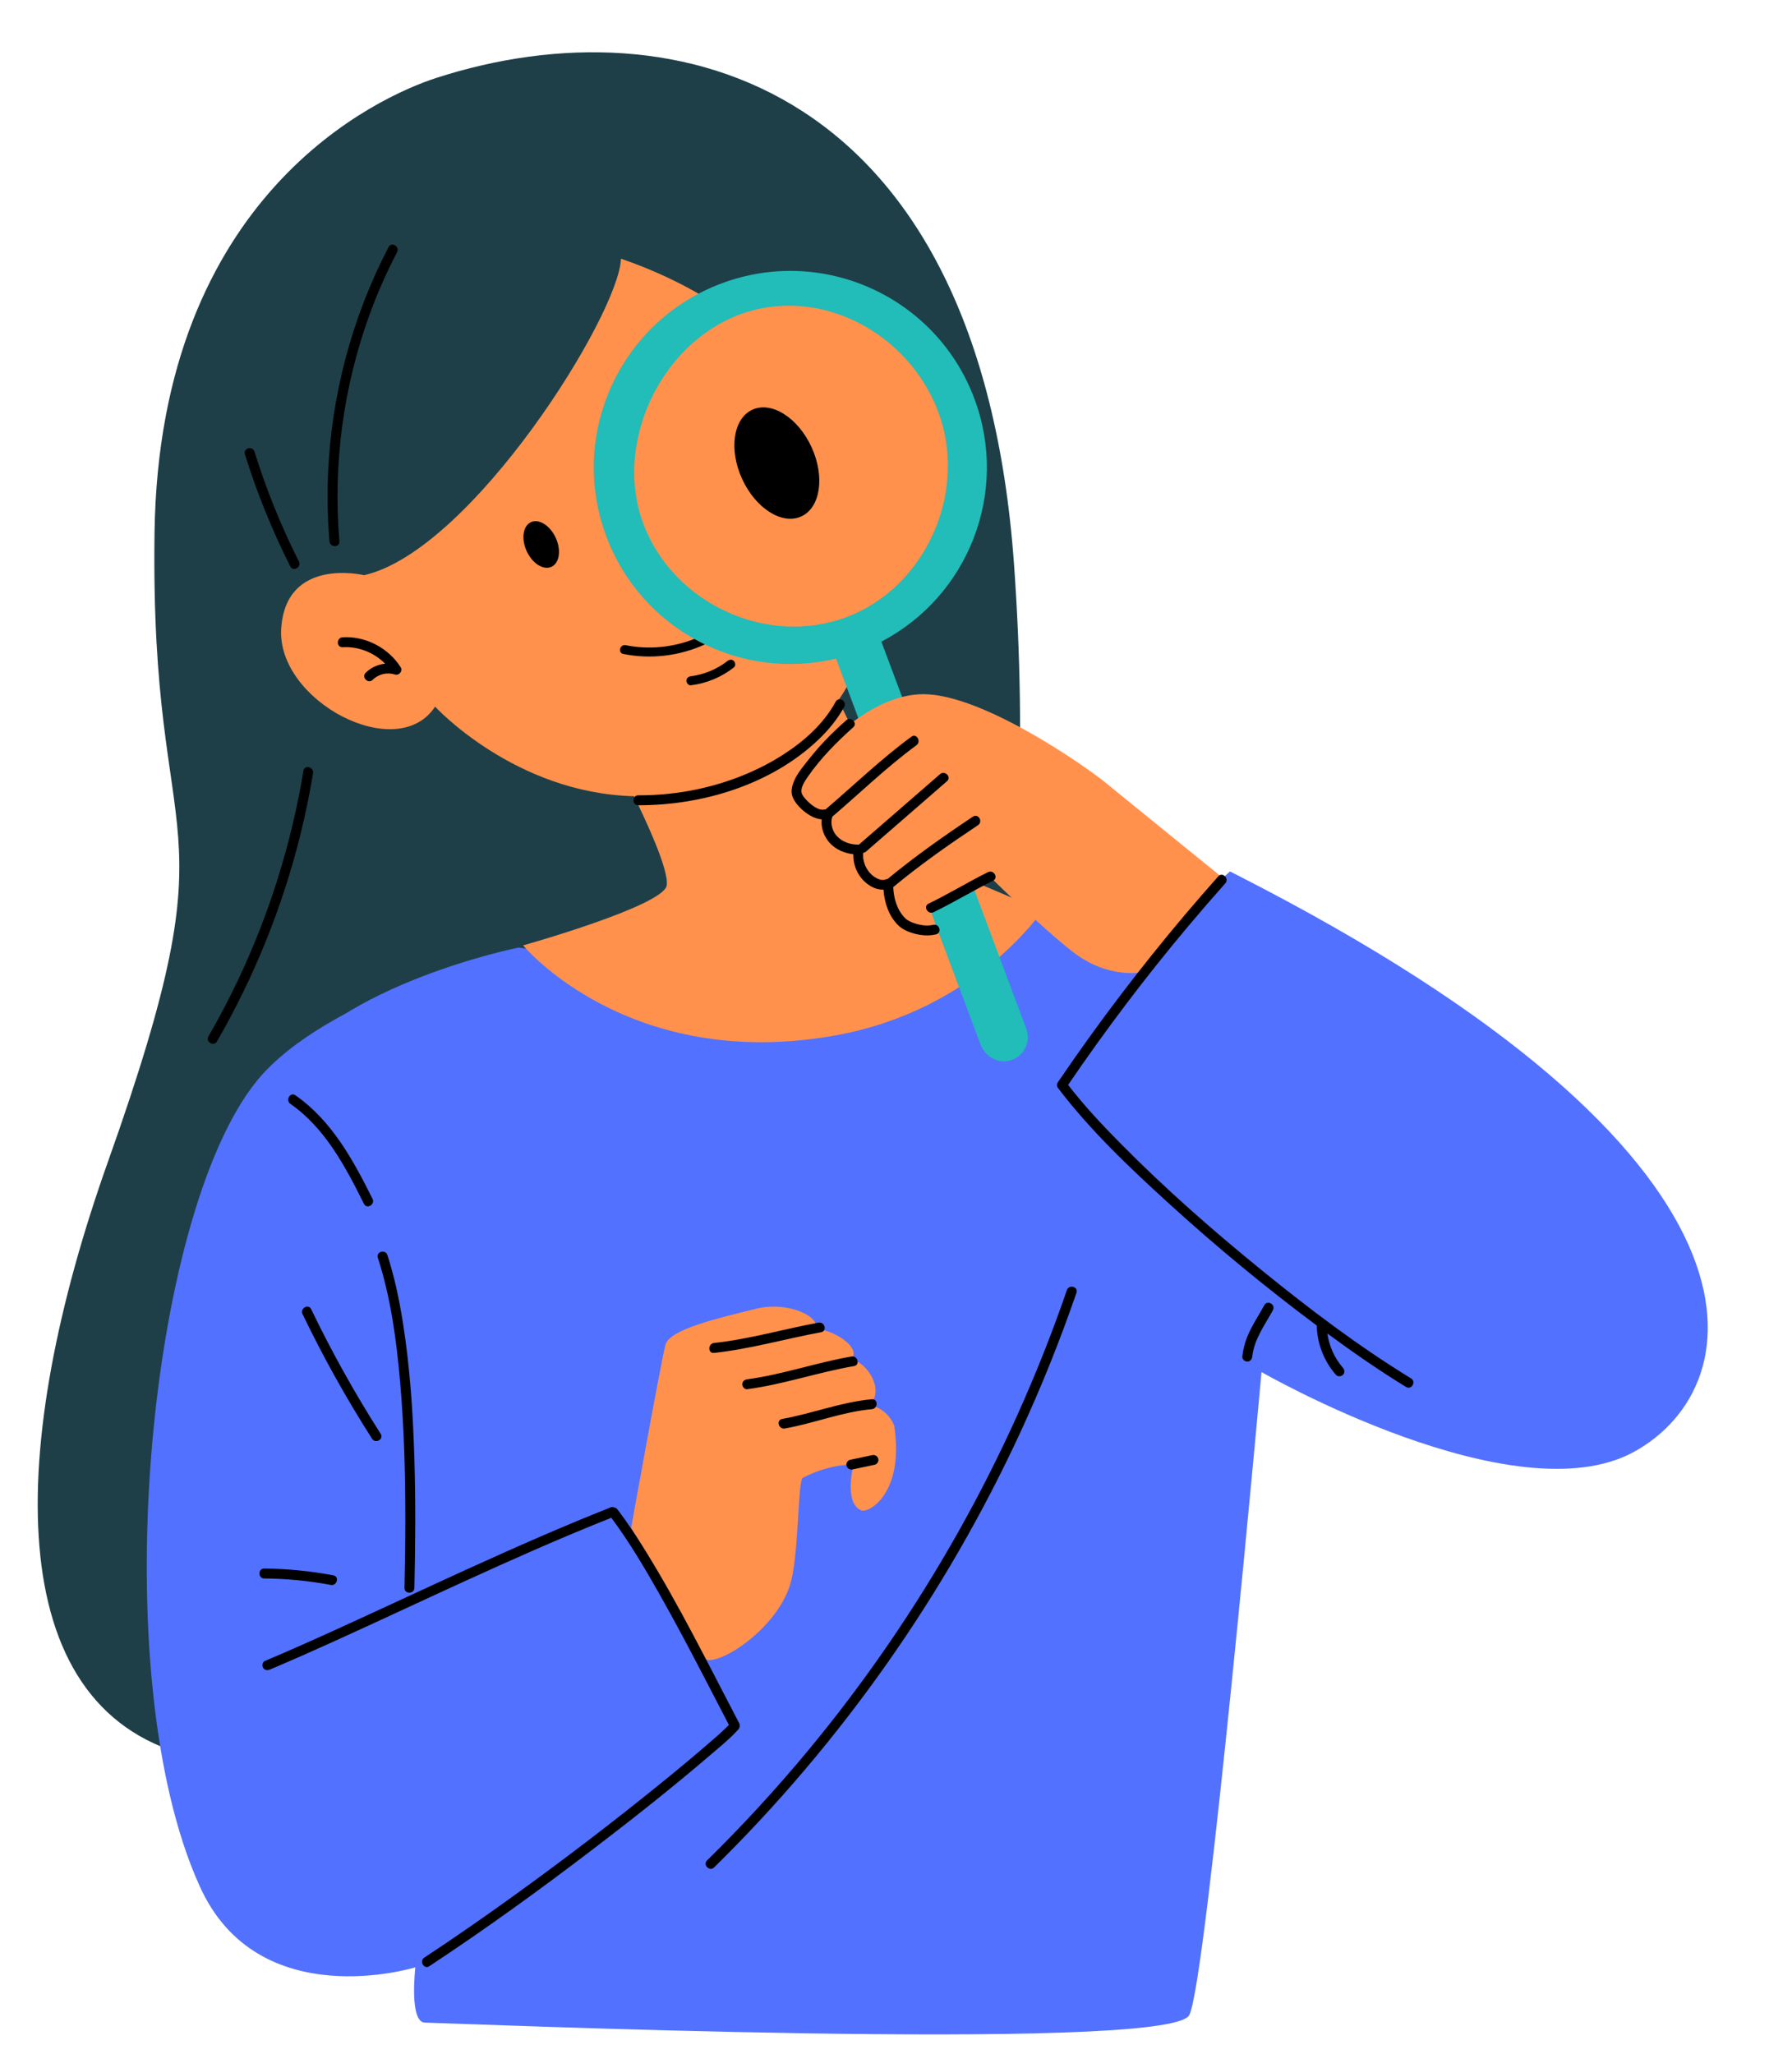
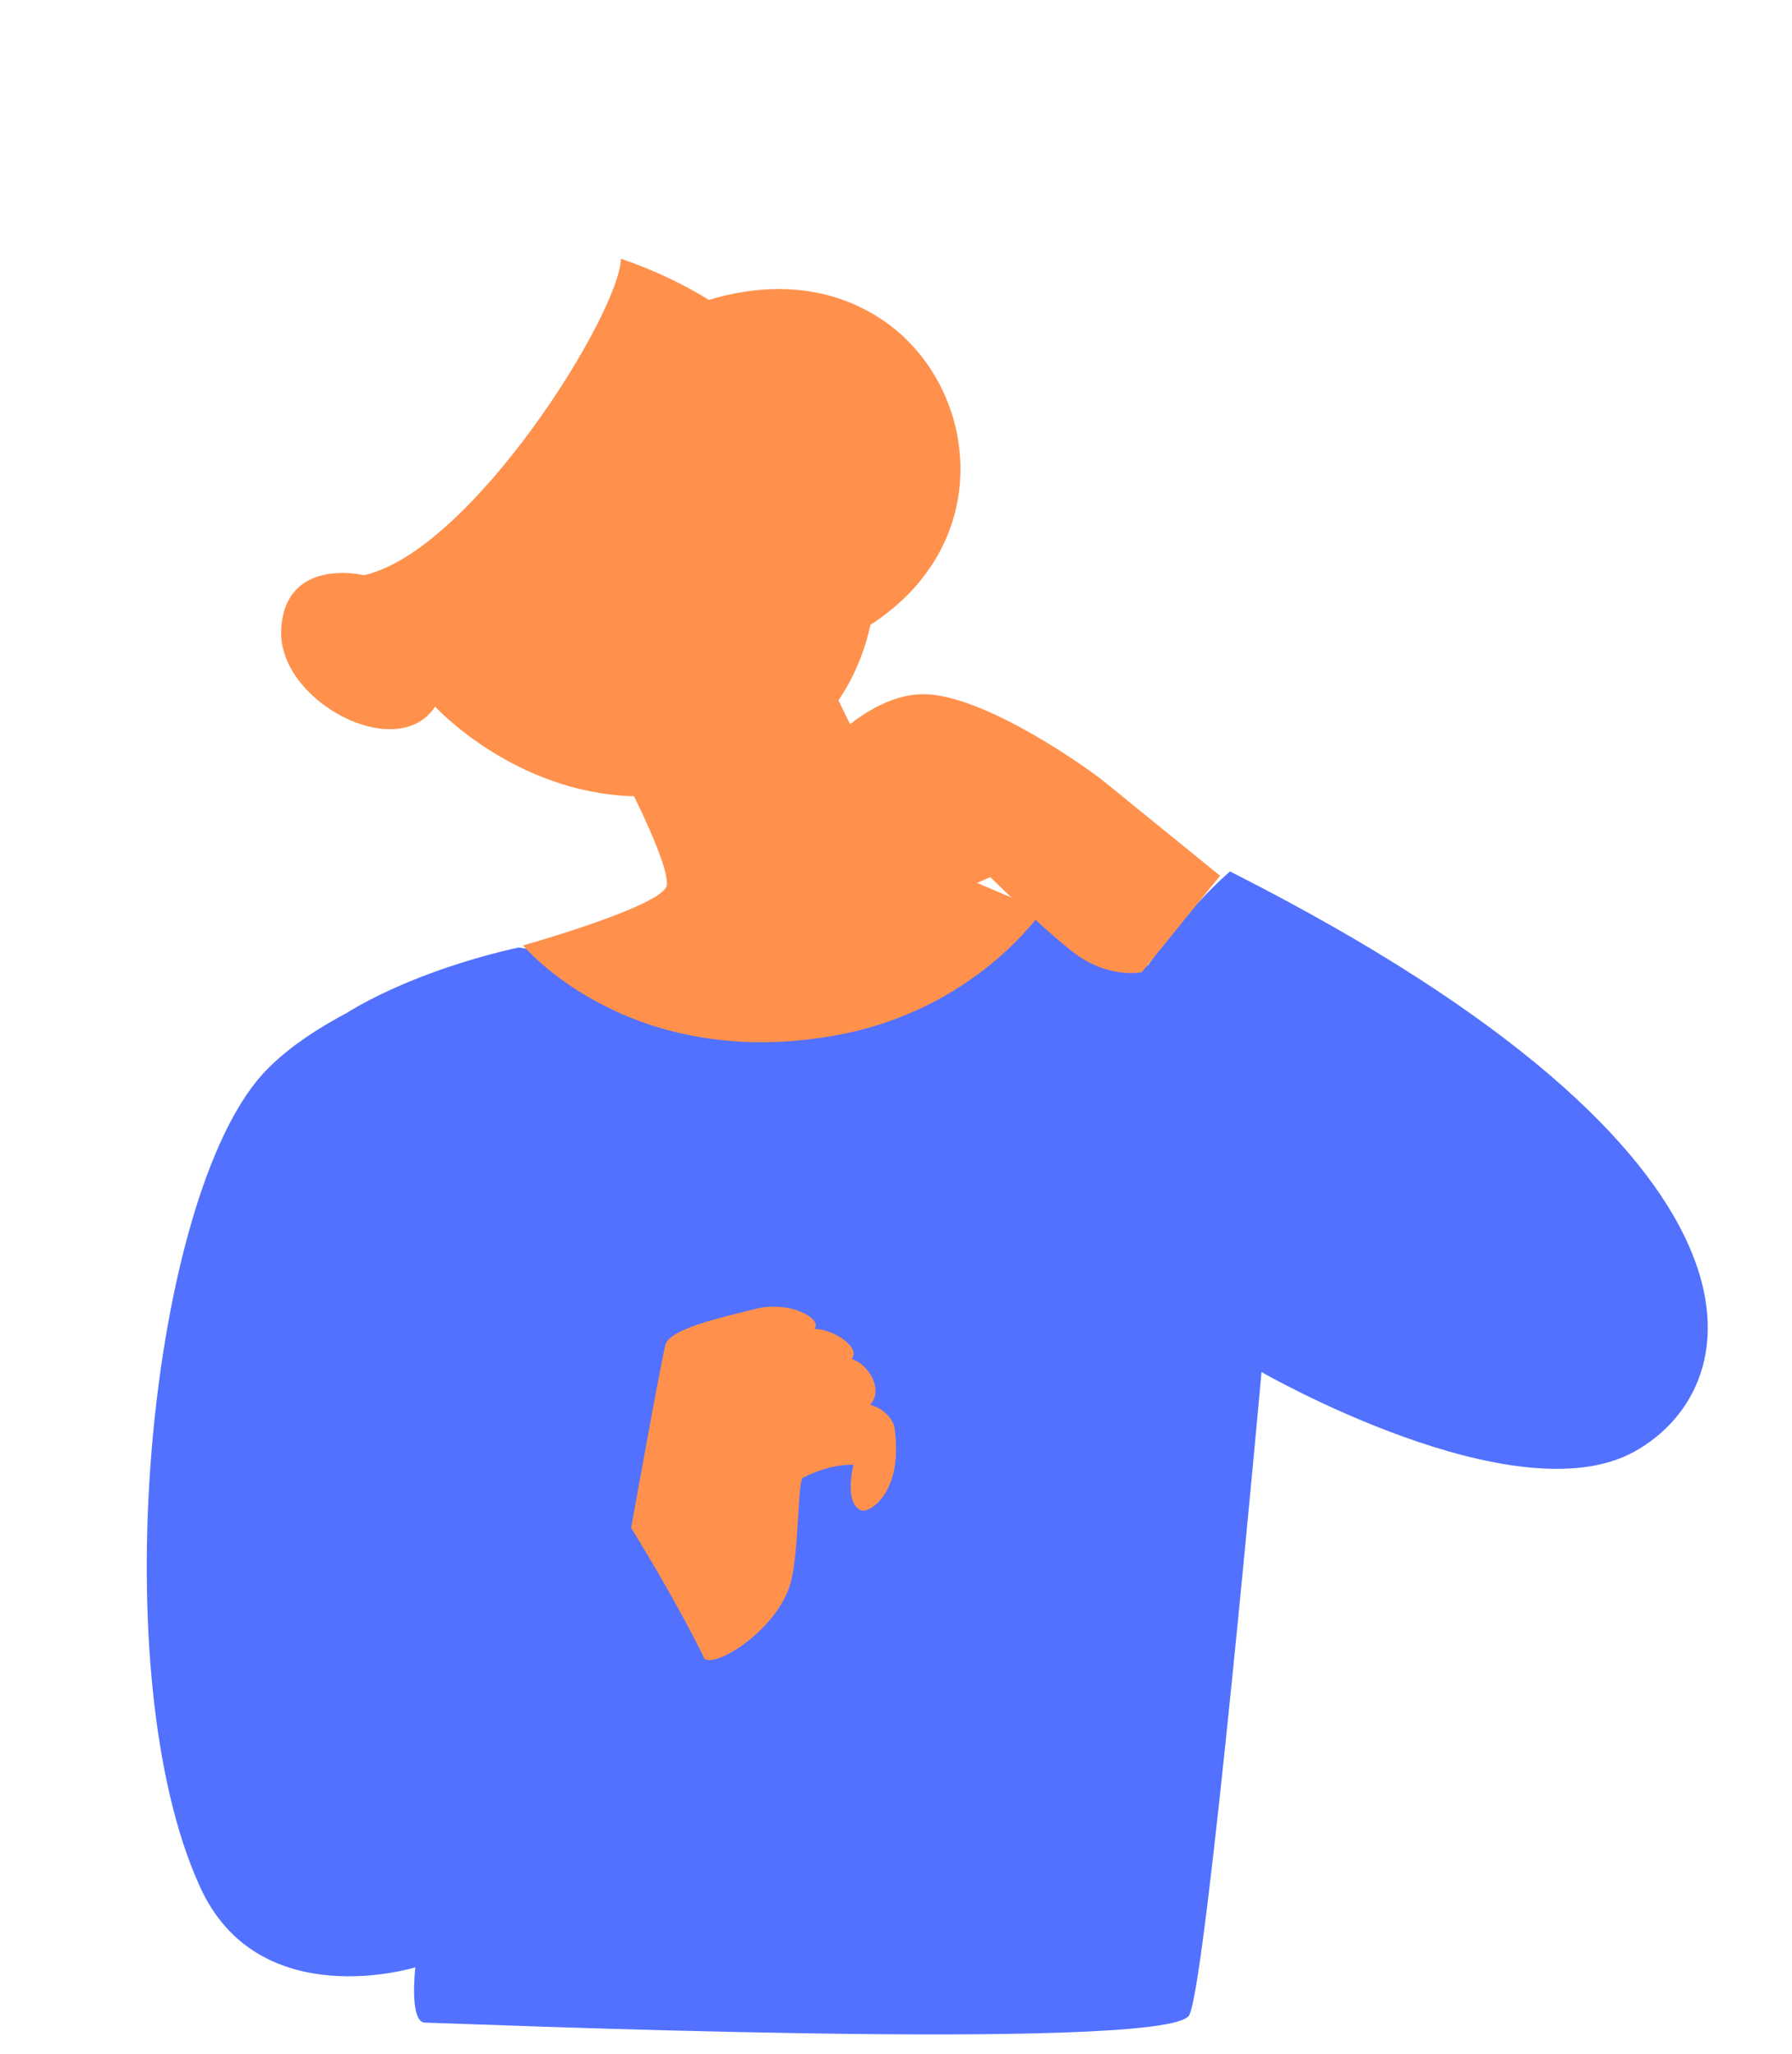
<svg xmlns="http://www.w3.org/2000/svg" fill="#000000" height="310.3" preserveAspectRatio="xMidYMid meet" version="1" viewBox="-5.7 -7.9 270.8 310.3" width="270.8" zoomAndPan="magnify">
  <g id="change1_1">
-     <path d="M147.525,77.219c4.094,56.571-12.522,91.41-12.522,91.41l7.155,31.305l-7.513,24.328 c0,0-83.838,40.547-112.102,33.034c-28.264-7.513-27.191-46.749-11.926-89.681 c19.621-55.183,6.321-43.887,7.036-95.048c0.716-51.161,33.963-65.906,42.575-68.692 C96.722-7.931,142.278,4.71,147.525,77.219z M147.525,77.219c4.094,56.571-6.677,91.151-6.677,91.151l1.311,31.565 l-7.513,24.328c0,0-83.838,40.547-112.102,33.034c-28.264-7.513-27.191-46.749-11.926-89.681 c19.621-55.183,6.321-43.887,7.036-95.048c0.716-51.161,33.963-65.906,42.575-68.692 C96.722-7.931,142.278,4.71,147.525,77.219z" fill="#1e3f48" />
-   </g>
+     </g>
  <g id="change2_1">
    <path d="M117.395,141.776l36.123-11.918l14.253,8.109c0,0,6.389-7.741,13.27-13.761 c84.042,42.758,78.267,77.284,60.206,87.237s-56.314-12.041-56.314-12.041s-8.355,92.766-10.935,97.189 c-3.368,5.774-112.999,1.106-115.456,1.106c-2.457,0-1.474-8.355-1.474-8.355s-23.794,7.372-32.6-12.287 c-10.812-27.031-1.693-102.745,11.795-122.623c9.338-13.761,36.409-19.168,36.409-19.168L117.395,141.776z M117.395,141.776l36.123-11.918l14.253,8.109c0,0,5.522-8.186,12.403-14.206 c84.042,42.758,79.134,77.729,61.072,87.682s-56.314-12.041-56.314-12.041s-8.355,92.766-10.935,97.189 c-3.368,5.774-112.999,1.106-115.456,1.106c-2.457,0-1.474-8.355-1.474-8.355s-23.794,7.372-32.6-12.287 c-14.452-31.837-7.93-101.228,8.641-121.64c10.482-12.911,39.564-20.15,39.564-20.15L117.395,141.776z" fill="#5271ff" />
  </g>
  <g id="change3_1">
    <path d="M151.818,129.692c0,0-10.018,15.026-31.245,18.843c-31.317,5.63-47.226-13.595-47.226-13.595 s21.228-5.963,21.705-9.063c0.356-2.317-3.149-9.828-4.944-13.476C72.048,111.945,60.05,98.864,60.05,98.864 c-5.724,8.765-23.971-0.894-23.255-11.806c0.716-10.912,12.522-8.05,12.522-8.05 c16.279-3.697,38.58-39.474,38.818-47.822c5.067,1.739,9.464,3.864,13.295,6.22 c6.188-1.881,16.693-3.425,26.298,3.082c14.225,9.636,17.623,33.392-1.882,46.014c-0.854,3.856-2.373,7.789-4.846,11.408 l10.071,20.561c0.924,1.887,2.475,3.396,4.386,4.269L151.818,129.692z M151.818,129.692 c0,0-10.018,15.026-31.245,18.843c-31.317,5.63-47.226-13.595-47.226-13.595s21.228-5.963,21.705-9.063 c0.356-2.317-3.149-9.828-4.944-13.476C72.048,111.945,60.05,98.864,60.05,98.864 c-5.724,8.765-23.971-0.894-23.255-11.806c0.716-10.912,12.522-8.05,12.522-8.05 c16.279-3.697,38.58-39.474,38.818-47.822c5.067,1.739,9.464,3.864,13.295,6.22 c6.188-1.881,16.693-3.425,26.298,3.082c14.225,9.636,17.623,33.392-1.882,46.014c-0.854,3.856-2.373,7.789-4.846,11.408 l10.071,20.561c0.924,1.887,2.475,3.396,4.386,4.269L151.818,129.692z" fill="#ff914d" />
  </g>
  <g id="change4_1">
-     <path d="M149.39,147.532L127.489,89.043c13.109-6.834,19.369-22.524,14.053-36.722 c-5.751-15.359-22.864-23.147-38.222-17.396c-15.359,5.751-23.147,22.864-17.396,38.222 c5.316,14.198,20.342,21.918,34.716,18.461l21.834,58.311c0.676,1.806,2.604,2.939,4.462,2.422 C149.031,151.758,150.136,149.525,149.39,147.532z M91.514,71.244c-4.504-12.028,2.497-27.104,14.525-31.608 s25.555,2.695,30.058,14.723s-1.869,26.487-13.896,30.99C110.173,89.853,96.018,83.272,91.514,71.244z" fill="#22bcb9" />
-   </g>
+     </g>
  <g id="change3_2">
    <path d="M125.798,204.345c2.163-2.379-0.433-6.273-2.812-6.922c1.514-1.73-2.812-4.543-5.624-4.543 c1.298-1.514-3.677-4.326-8.869-3.028s-12.979,3.028-13.628,5.408c-0.649,2.38-5.191,27.688-5.191,27.688 s6.571,10.497,11.103,19.799c1.947,1.298,11.402-4.722,13.118-11.926c1.142-4.795,0.967-15.048,1.737-15.444 c4.334-2.231,7.643-1.963,7.643-1.963s-1.508,5.753,1.163,6.887c1.123,0.477,6.523-2.534,5.009-12.701 C129.446,207.601,128.826,205.211,125.798,204.345z M178.674,124.413l-11.829,14.581c0,0-5.063,1.105-10.465-3.101 c-4.711-3.667-12.432-11.27-12.432-11.27s-4.86,2.102-9.213,4.383l0.984,3.041c0,0-2.364,0.493-4.562-0.268 c-2.806-0.973-3.686-4.482-3.686-4.482l0.009,0.001c-0.3-0.873-0.241-1.836,0.278-2.674 c-2.147,0.119-5.456-2.325-4.383-5.188c-3.101,1.073-5.277-2.594-4.651-5.188c-1.431,0.716-3.995-3.399-1.849-6.619 c2.346-3.519,9.541-10.644,16.964-10.644c9.064,0,24.776,11.121,27.399,13.267 C163.863,112.4,178.674,124.413,178.674,124.413z" fill="#ff914d" />
  </g>
  <g id="change5_1">
-     <path d="M31.312,60.737c-0.288-0.925,1.161-1.318,1.446-0.399c1.774,5.709,4.015,11.257,6.709,16.593 c0.434,0.861-0.86,1.619-1.295,0.757C35.422,72.239,33.124,66.567,31.312,60.737z M45.59,73.89 c-0.994-11.687,0.612-23.53,4.661-34.538c1.155-3.139,2.514-6.196,4.058-9.162 c0.445-0.855-0.849-1.615-1.295-0.757c-5.504,10.576-8.636,22.333-9.143,34.245 c-0.145,3.405-0.068,6.816,0.22,10.212C44.171,74.845,45.672,74.854,45.59,73.89z M41.606,108.937 c0.157-0.944-1.289-1.35-1.446-0.399c-1.822,10.984-5.165,21.713-9.954,31.766 c-1.357,2.85-2.83,5.644-4.407,8.378c-0.483,0.838,0.812,1.594,1.295,0.757c5.628-9.755,9.89-20.299,12.601-31.231 C40.454,115.144,41.089,112.051,41.606,108.937z M46.078,88.386c-0.96,0.056-0.966,1.556,0,1.5 c2.39-0.139,4.756,0.803,6.421,2.49c-1.092,0.11-2.143,0.587-2.937,1.373c-0.687,0.68,0.374,1.741,1.061,1.061 c0.891-0.883,2.192-1.174,3.381-0.794c0.615,0.197,1.194-0.557,0.847-1.102 C52.986,89.985,49.557,88.184,46.078,88.386z M112.901,207.932c4.423-0.787,8.656-2.517,13.15-2.92 c0.954-0.086,0.963-1.586,0-1.5c-4.637,0.416-8.988,2.161-13.549,2.974 C111.554,206.655,111.956,208.1,112.901,207.932z M107.216,201.996c5.479-0.732,10.716-2.558,16.151-3.499 c0.949-0.164,0.547-1.61-0.399-1.446c-5.301,0.917-10.411,2.732-15.752,3.445c-0.405,0.054-0.745,0.306-0.75,0.75 C106.462,201.61,106.814,202.05,107.216,201.996z M117.988,191.936c-5.261,0.971-10.452,2.498-15.781,3.074 c-0.95,0.102-0.96,1.604,0,1.5c5.466-0.59,10.783-2.131,16.18-3.127 C119.335,193.208,118.934,191.762,117.988,191.936z M123.153,214.112c1.114-0.236,2.227-0.472,3.341-0.708 c0.384-0.082,0.643-0.553,0.524-0.923c-0.131-0.406-0.511-0.611-0.923-0.524 c-1.114,0.236-2.227,0.472-3.341,0.708c-0.384,0.082-0.643,0.553-0.524,0.923 C122.362,213.994,122.741,214.199,123.153,214.112z M44.283,231.566c0.943,0.179,1.348-1.267,0.399-1.446 c-3.446-0.653-6.944-1.002-10.451-1.03c-0.966-0.008-0.966,1.492,0,1.5 C37.606,230.617,40.967,230.938,44.283,231.566z M38.186,158.883c5.253,3.655,8.329,9.519,11.114,15.104 c0.431,0.864,1.725,0.105,1.295-0.757c-2.916-5.846-6.164-11.823-11.652-15.642 C38.149,157.035,37.398,158.335,38.186,158.883z M51.396,182.126c1.961,6.049,2.813,12.439,3.368,18.753 c0.605,6.896,0.788,13.827,0.788,20.748c0,3.463-0.05,6.926-0.128,10.388c-0.022,0.966,1.478,0.965,1.5,0 c0.145-6.483,0.194-12.97-0.001-19.453c-0.207-6.926-0.66-13.868-1.752-20.716 c-0.546-3.419-1.26-6.822-2.329-10.119C52.546,180.813,51.097,181.204,51.396,182.126z M40.023,190.653 c3.123,6.482,6.632,12.772,10.507,18.835c0.518,0.811,1.817,0.059,1.295-0.757 c-3.875-6.062-7.384-12.353-10.507-18.835C40.899,189.027,39.605,189.786,40.023,190.653z M155.524,187.021 c-4.364,12.685-9.889,24.959-16.473,36.647c-6.549,11.624-14.132,22.669-22.652,32.937 c-4.796,5.78-9.886,11.314-15.244,16.578c-0.69,0.678,0.371,1.738,1.061,1.061 c9.61-9.442,18.349-19.76,26.105-30.775c7.759-11.02,14.524-22.739,20.178-34.972 c3.178-6.876,6.008-13.913,8.472-21.076C157.285,186.505,155.837,186.112,155.524,187.021z M105.893,253.378 c0.108-0.119,0.154-0.248,0.177-0.377c0.043-0.163,0.039-0.343-0.06-0.531c-4.596-8.766-8.974-17.674-14.191-26.096 c-1.316-2.124-2.689-4.217-4.199-6.209c-0.147-0.194-0.342-0.288-0.54-0.31c-0.139-0.063-0.304-0.083-0.499-0.005 c-7.178,2.839-14.243,5.958-21.268,9.154c-6.841,3.113-13.642,6.312-20.484,9.422 c-3.482,1.583-6.976,3.141-10.499,4.629c-0.376,0.159-0.451,0.707-0.269,1.026c0.221,0.389,0.655,0.426,1.026,0.269 c6.416-2.709,12.737-5.639,19.058-8.561c6.959-3.217,13.913-6.446,20.938-9.518 c3.84-1.679,7.703-3.306,11.599-4.852c2.688,3.618,5,7.518,7.219,11.434c2.555,4.509,4.964,9.099,7.35,13.699 c1.066,2.055,2.127,4.112,3.199,6.163c-1.018,1.058-2.164,2.013-3.268,2.97c-2.365,2.048-4.779,4.04-7.21,6.009 c-6.978,5.652-14.118,11.107-21.393,16.371c-4.652,3.366-9.365,6.648-14.158,9.811 c-0.802,0.529-0.052,1.829,0.757,1.295c8.383-5.532,16.532-11.419,24.516-17.511 c6.05-4.617,12.039-9.332,17.82-14.285C102.999,256.098,104.576,254.837,105.893,253.378z M207.532,200.36 c-7.913-4.843-15.353-10.481-22.547-16.326c-7.424-6.032-14.64-12.368-21.363-19.178 c-2.774-2.81-5.5-5.709-7.912-8.841c5.641-8.278,11.686-16.277,18.129-23.947 c1.843-2.194,3.718-4.361,5.622-6.502c0.64-0.719-0.417-1.784-1.061-1.061 c-6.825,7.673-13.26,15.692-19.271,24.019c-1.7,2.355-3.365,4.735-4.997,7.138c-0.135,0.198-0.149,0.56,0,0.757 c4.931,6.506,10.975,12.21,16.997,17.688c7.08,6.44,14.48,12.546,22.153,18.27 c0.062,2.741,1.095,5.379,2.897,7.446c0.266,0.305,0.788,0.273,1.061,0c0.303-0.303,0.267-0.754,0-1.061 c-1.273-1.46-2.077-3.279-2.353-5.185c3.861,2.837,7.801,5.575,11.889,8.076 C207.601,202.16,208.355,200.864,207.532,200.36z M185.359,189.3c-0.673,1.235-1.446,2.416-2.078,3.674 c-0.654,1.302-1.09,2.648-1.245,4.099c-0.043,0.403,0.376,0.75,0.75,0.75c0.441,0,0.707-0.345,0.75-0.75 c0.28-2.624,1.891-4.765,3.118-7.015C187.116,189.209,185.821,188.451,185.359,189.3z M112.651,106.118 c-3.946,2.535-8.386,4.255-12.966,5.232c-2.936,0.626-5.927,0.922-8.929,0.915c-0.965-0.002-0.967,1.498,0,1.5 c9.687,0.023,20.083-3.112,27.213-9.901c1.53-1.456,2.898-3.117,3.906-4.979c0.46-0.849-0.835-1.607-1.295-0.757 C118.773,101.467,115.812,104.087,112.651,106.118z M77.633,77.739c1.212-0.556,1.502-2.518,0.647-4.381 c-0.855-1.863-2.531-2.923-3.743-2.366c-1.212,0.556-1.502,2.518-0.647,4.381 C74.745,77.236,76.421,78.296,77.633,77.739z M115.392,70.124c2.896-1.329,3.588-6.014,1.545-10.466 s-6.046-6.982-8.942-5.654s-3.588,6.014-1.545,10.466S112.496,71.452,115.392,70.124z M98.025,94.955 c0,0.335,0.316,0.732,0.686,0.686c2.389-0.3,4.596-1.217,6.492-2.701c0.292-0.229,0.24-0.73,0-0.97 c-0.288-0.288-0.677-0.229-0.97,0c-1.578,1.235-3.533,2.05-5.522,2.299C98.343,94.315,98.025,94.551,98.025,94.955z M88.486,90.904c4.149,0.836,8.509,0.314,12.331-1.442c-0.536-0.259-1.063-0.535-1.583-0.826 c-3.277,1.282-6.897,1.647-10.383,0.945C87.989,89.408,87.62,90.73,88.486,90.904z M117.79,105.294 c-0.63,0.727-1.232,1.477-1.825,2.235c-0.638,0.815-1.276,1.63-1.675,2.594c-0.308,0.741-0.511,1.556-0.229,2.333 c0.248,0.683,0.729,1.28,1.247,1.779c0.819,0.787,1.974,1.579,3.164,1.666c-0.127,1.284,0.344,2.597,1.213,3.555 c0.912,1.004,2.228,1.558,3.565,1.708c-0.034,1.264,0.357,2.501,1.144,3.519c0.808,1.045,2.092,1.886,3.413,1.827 c0.157,1.986,0.78,3.973,2.239,5.4c0.661,0.646,1.595,1.029,2.475,1.262c1.046,0.277,2.158,0.355,3.217,0.106 c0.939-0.222,0.542-1.668-0.399-1.446c-0.812,0.192-1.672,0.099-2.47-0.119c-0.369-0.101-0.729-0.226-1.065-0.398 c-0.339-0.173-0.533-0.296-0.744-0.512c-1.225-1.254-1.695-2.961-1.782-4.669 c4.072-3.386,8.408-6.421,12.81-9.358c0.799-0.533,0.049-1.833-0.757-1.295c-4.439,2.962-8.805,6.032-12.918,9.436 c-0.117,0.007-0.235,0.028-0.35,0.078c0.082-0.036-0.116,0.028-0.134,0.033c-0.043,0.008-0.064,0.012-0.074,0.015 c-0.018,0.001-0.035,0.002-0.053,0.004c-0.164,0.003-0.297-0.005-0.383-0.026 c-0.341-0.081-0.529-0.158-0.821-0.332c-0.117-0.07-0.231-0.147-0.341-0.228c-0.021-0.018-0.086-0.069-0.096-0.078 c-0.046-0.039-0.091-0.08-0.135-0.121c-0.106-0.099-0.208-0.203-0.304-0.311c-0.048-0.054-0.095-0.11-0.141-0.166 c-0.006-0.007-0.004-0.005-0.008-0.01c-0.017-0.023-0.034-0.046-0.051-0.07c-0.162-0.227-0.305-0.468-0.425-0.719 c-0.002-0.003-0.049-0.11-0.057-0.123c-0.022-0.055-0.044-0.111-0.064-0.167c-0.049-0.137-0.092-0.276-0.128-0.417 c-0.036-0.141-0.064-0.283-0.089-0.426c-0.005-0.029-0.007-0.033-0.009-0.04c0-0.009,0-0.016-0.002-0.048 c-0.005-0.072-0.012-0.144-0.016-0.217c-0.006-0.133-0.007-0.266-0.001-0.399c0.003-0.068,0.008-0.135,0.014-0.202 c0.14-0.016,0.281-0.06,0.412-0.173c4.096-3.535,8.163-7.103,12.254-10.644c0.731-0.633-0.334-1.69-1.061-1.061 c-4.091,3.541-8.158,7.109-12.254,10.644c-0.01,0.009-0.012,0.019-0.021,0.028 c-0.047-0.01-0.09-0.029-0.139-0.029c-1.157-0.01-2.321-0.393-3.136-1.256 c-0.746-0.789-1.045-1.94-0.73-2.952c0.001-0.002-0-0.004,0.001-0.006c4.227-3.612,8.226-7.501,12.716-10.796 c0.77-0.565,0.023-1.867-0.757-1.295c-4.582,3.362-8.67,7.31-12.982,10.997c-0.055,0.001-0.105-0.009-0.164,0.005 c-0.972,0.227-2.179-0.851-2.773-1.493c-0.283-0.306-0.65-0.738-0.698-1.161c-0.085-0.76,0.531-1.67,0.935-2.256 c1.927-2.796,4.362-5.254,6.885-7.507c0.721-0.644-0.342-1.702-1.061-1.061 C120.634,102.303,119.144,103.732,117.79,105.294z M135.382,129.922c3.052-1.475,5.946-3.248,8.98-4.758 c0.864-0.43,0.105-1.724-0.757-1.295c-3.034,1.509-5.928,3.283-8.98,4.758 C133.756,129.047,134.515,130.341,135.382,129.922z" />
-   </g>
+     </g>
</svg>